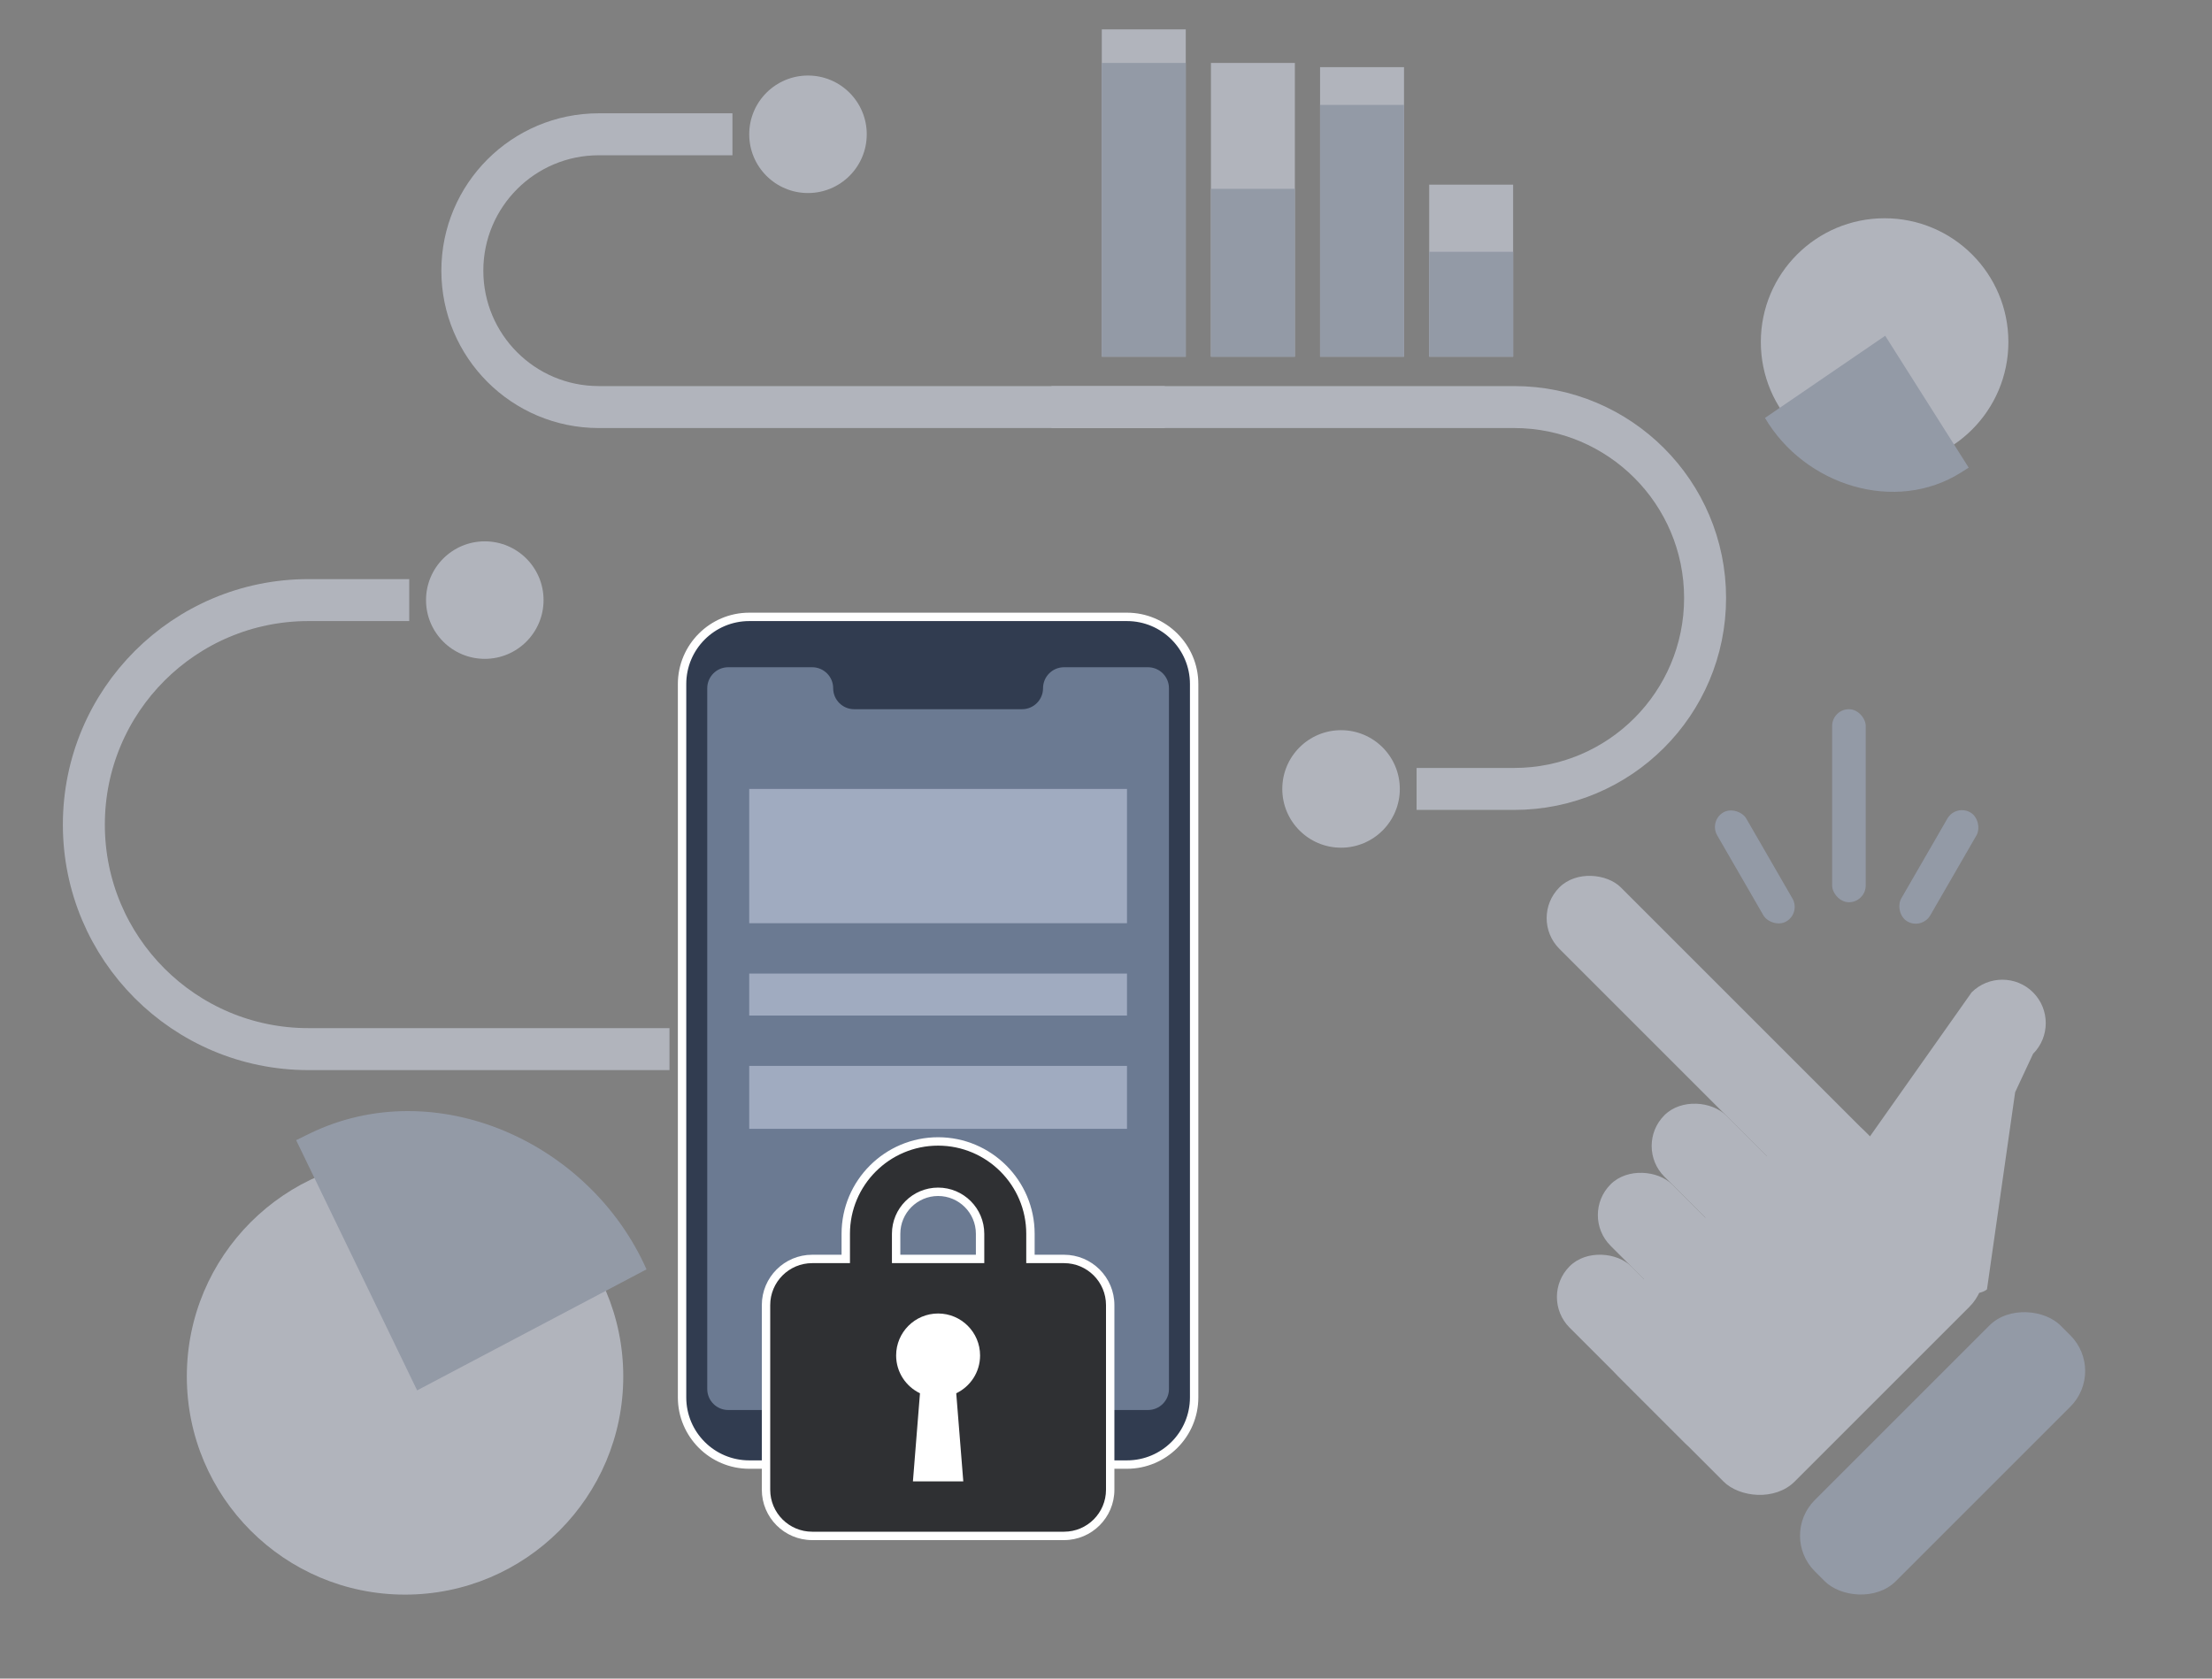
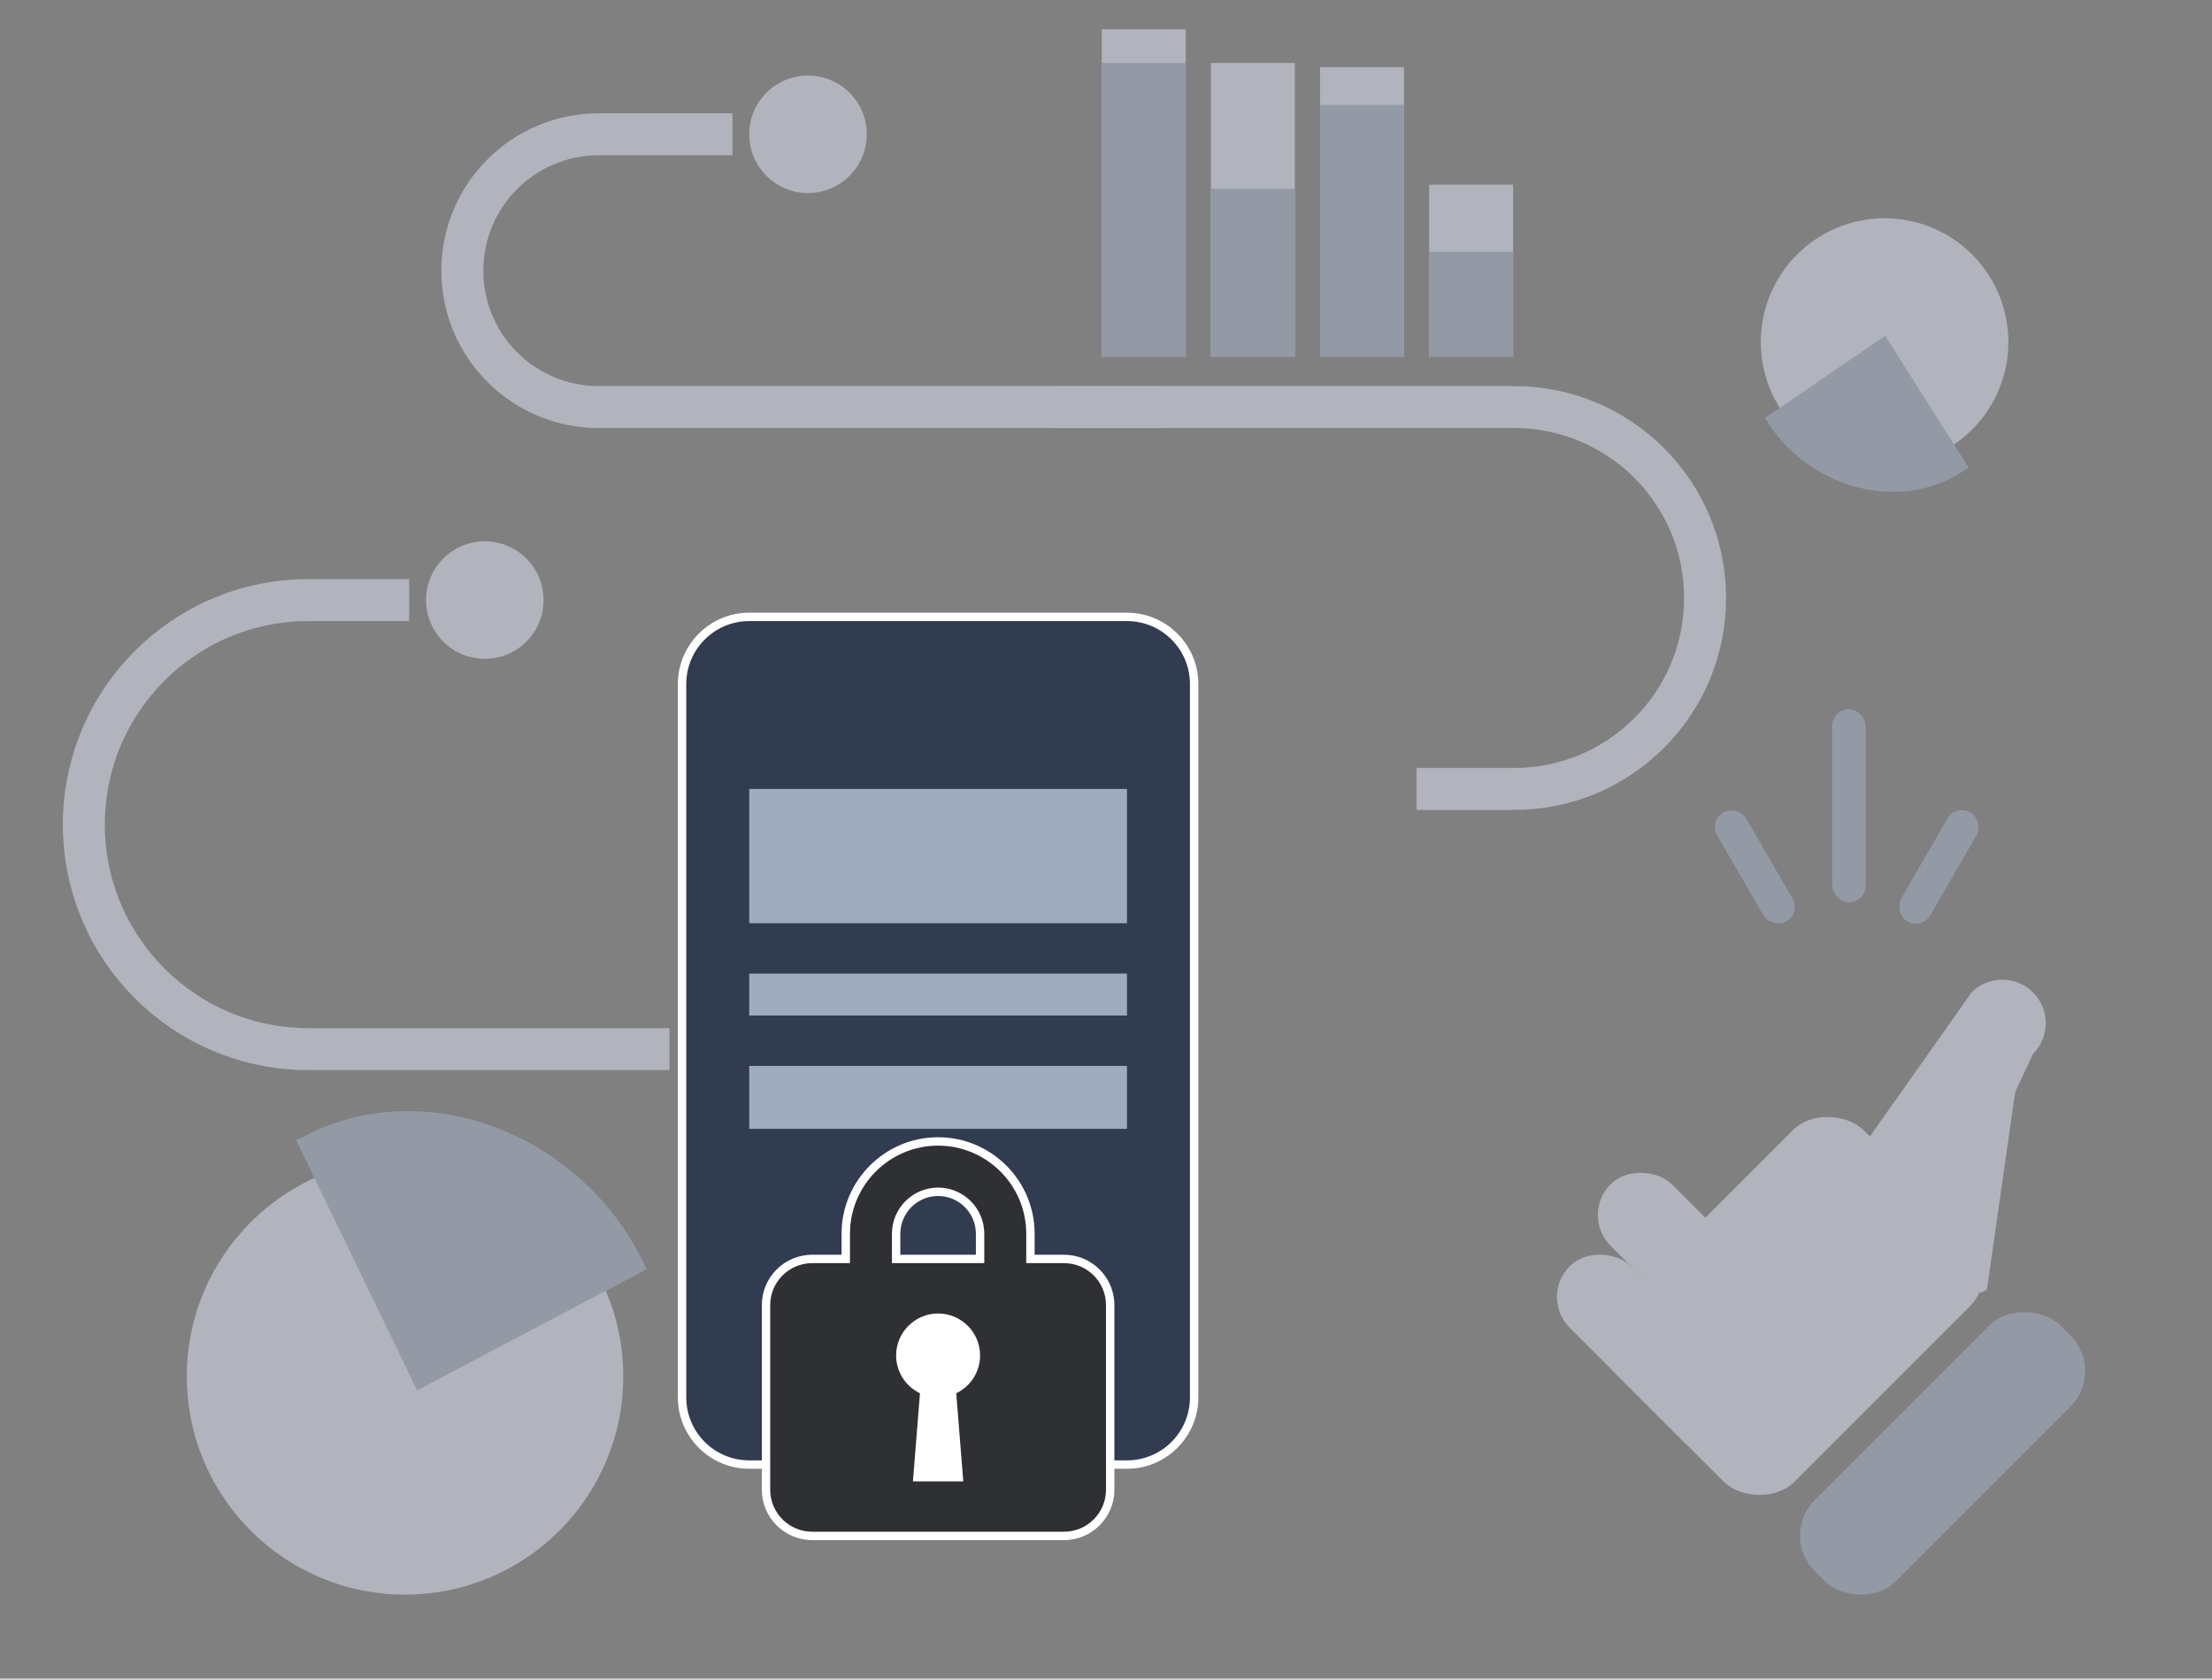
<svg xmlns="http://www.w3.org/2000/svg" id="services-graphic-secureweb-alerts-top" viewBox="0 0 527 400">
  <rect x="0" y="0" width="527" height="400" fill="#808080" stroke="none" />
  <g>
    <g>
      <rect x="162.5" y="147" width="122" height="202" rx="16" ry="16" style="fill: #313c50;" />
      <path d="M268.5,148c8.28,0,15,6.72,15,15v170c0,8.28-6.72,15-15,15h-90c-8.28,0-15-6.72-15-15v-170c0-8.28,6.72-15,15-15h90M268.5,146h-90c-9.37,0-17,7.63-17,17v170c0,9.37,7.63,17,17,17h90c9.37,0,17-7.63,17-17v-170c0-9.37-7.63-17-17-17h0Z" style="fill: #fff;" />
    </g>
-     <path d="M278.5,331c0,2.76-2.24,5-5,5h-100c-2.76,0-5-2.24-5-5v-167c0-2.76,2.24-5,5-5h20c2.76,0,5,2.24,5,5h0c0,2.76,2.24,5,5,5h40c2.76,0,5-2.24,5-5h0c0-2.76,2.24-5,5-5h20c2.76,0,5,2.24,5,5v167Z" style="fill: #6b7a92;" />
    <rect x="178.5" y="188" width="90" height="32" style="fill: #a0abc0;" />
    <rect x="178.5" y="232" width="90" height="10" style="fill: #a0abc0;" />
    <rect x="178.5" y="254" width="90" height="15" style="fill: #a0abc0;" />
  </g>
  <g>
    <g>
      <path d="M193.5,366c-6.07,0-11-4.93-11-11v-44c0-6.07,4.93-11,11-11h8v-6c0-12.13,9.87-22,22-22s22,9.87,22,22v6h8c6.07,0,11,4.93,11,11v44c0,6.07-4.93,11-11,11h-60ZM233.5,300v-6c0-5.51-4.49-10-10-10s-10,4.49-10,10v6h20Z" style="fill: #2f3033;" />
      <path d="M223.5,273c11.58,0,21,9.42,21,21v7h9c5.52,0,10,4.48,10,10v44c0,5.52-4.48,10-10,10h-60c-5.52,0-10-4.48-10-10v-44c0-5.52,4.48-10,10-10h9v-7c0-11.58,9.42-21,21-21M212.5,301h22v-7c0-6.07-4.93-11-11-11s-11,4.93-11,11v7M223.5,271c-12.68,0-23,10.32-23,23v5h-7c-6.62,0-12,5.38-12,12v44c0,6.62,5.38,12,12,12h60c6.62,0,12-5.38,12-12v-44c0-6.62-5.38-12-12-12h-7v-5c0-12.68-10.32-23-23-23h0ZM214.5,299v-5c0-4.96,4.04-9,9-9s9,4.04,9,9v5h-18Z" style="fill: #fff;" />
    </g>
    <path d="M233.5,323c0-5.52-4.48-10-10-10s-10,4.48-10,10c0,3.97,2.32,7.39,5.68,9.01l-1.68,20.99h12l-1.68-20.99c3.36-1.61,5.68-5.03,5.68-9.01Z" style="fill: #fff;" />
  </g>
  <g style="opacity: .6;">
    <path d="M159.5,250h-86.02c-29.55,0-53.5-23.95-53.5-53.5h0c0-29.55,23.95-53.5,53.5-53.5h24.02" style="fill: none; stroke: #d2d7e5; stroke-miterlimit: 10; stroke-width: 10px;" />
    <g>
      <rect x="384.65" y="293.03" width="20.7" height="59.52" rx="10.35" ry="10.35" transform="translate(-112.55 373.85) rotate(-45)" style="fill: #d2d7e5;" />
      <rect x="398.07" y="271.99" width="20.7" height="69.87" rx="10.35" ry="10.35" transform="translate(-97.41 378.7) rotate(-45)" style="fill: #d2d7e5;" />
-       <rect x="408.14" y="256.66" width="20.7" height="62.11" rx="10.35" ry="10.35" transform="translate(-80.87 380.19) rotate(-45)" style="fill: #d2d7e5;" />
-       <rect x="403.26" y="194.03" width="20.7" height="119.04" rx="10.35" ry="10.35" transform="translate(-58.15 366.73) rotate(-45)" style="fill: #d2d7e5;" />
      <path d="M416.66,304.19l9.15,9.15c-4.03-4.03-4.03-10.61,0-14.64l43.92-62.22c4.03-4.03,10.61-4.03,14.64,0h0c4.03,4.03,4.03,10.61,0,14.64l-4.27,9.15-6.71,46.97c-4.03,4.03-52.7.98-56.73-3.05Z" style="fill: #d2d7e5;" />
      <rect x="385.93" y="281.44" width="82.81" height="59.52" rx="12" ry="12" transform="translate(-94.89 393.32) rotate(-45)" style="fill: #d2d7e5;" />
    </g>
    <path d="M337.5,188h23.23c25.13,0,45.5-20.37,45.5-45.5h0c0-25.13-20.37-45.5-45.5-45.5h-110.23" style="fill: none; stroke: #d2d7e5; stroke-miterlimit: 10; stroke-width: 10px;" />
    <path d="M174.5,32h-31.85c-17.95,0-32.5,14.55-32.5,32.5h0c0,17.95,14.55,32.5,32.5,32.5h134.85" style="fill: none; stroke: #d2d7e5; stroke-miterlimit: 10; stroke-width: 10px;" />
    <rect x="288.5" y="15" width="20" height="70" style="fill: #d2d7e5;" />
    <rect x="262.5" y="7" width="20" height="78" style="fill: #d2d7e5;" />
    <rect x="314.5" y="16" width="20" height="69" style="fill: #d2d7e5;" />
    <rect x="340.5" y="44" width="20" height="41" style="fill: #d2d7e5;" />
    <rect x="262.5" y="15" width="20" height="70" style="fill: #a0abc0;" />
    <rect x="288.5" y="45" width="20" height="40" style="fill: #a0abc0;" />
    <rect x="314.5" y="25" width="20" height="60" style="fill: #a0abc0;" />
    <rect x="340.5" y="60" width="20" height="25" style="fill: #a0abc0;" />
    <circle cx="192.5" cy="32" r="14" style="fill: #d2d7e5;" />
    <rect x="436.5" y="169" width="8" height="46" rx="4" ry="4" style="fill: #a0abc0;" />
    <rect x="457.92" y="191.58" width="8" height="30" rx="4" ry="4" transform="translate(165.18 -203.28) rotate(30)" style="fill: #a0abc0;" />
    <rect x="414.08" y="191.58" width="8" height="30" rx="4" ry="4" transform="translate(-47.28 236.72) rotate(-30)" style="fill: #a0abc0;" />
    <rect x="421.41" y="332.66" width="82.81" height="27.32" rx="12" ry="12" transform="translate(-109.33 428.7) rotate(-45)" style="fill: #a0abc0;" />
    <circle cx="96.5" cy="328" r="51.99" style="fill: #d2d7e5;" />
    <path d="M70.55,271.69l28.83,59.63,54.65-28.84c-13.53-30.47-50.36-46.83-80.16-32.41,0,0-3.32,1.62-3.32,1.63Z" style="fill: #a0abc0;" />
    <circle cx="449" cy="81.5" r="29.49" style="fill: #d2d7e5;" />
    <path d="M469.03,111.43l-19.89-31.42-28.64,19.58c9.49,16.13,31.08,22.91,46.78,12.96,0,0,1.75-1.11,1.75-1.12Z" style="fill: #a0abc0;" />
    <circle cx="115.5" cy="143" r="14" style="fill: #d2d7e5;" />
-     <circle cx="319.5" cy="188" r="14" style="fill: #d2d7e5;" />
  </g>
</svg>